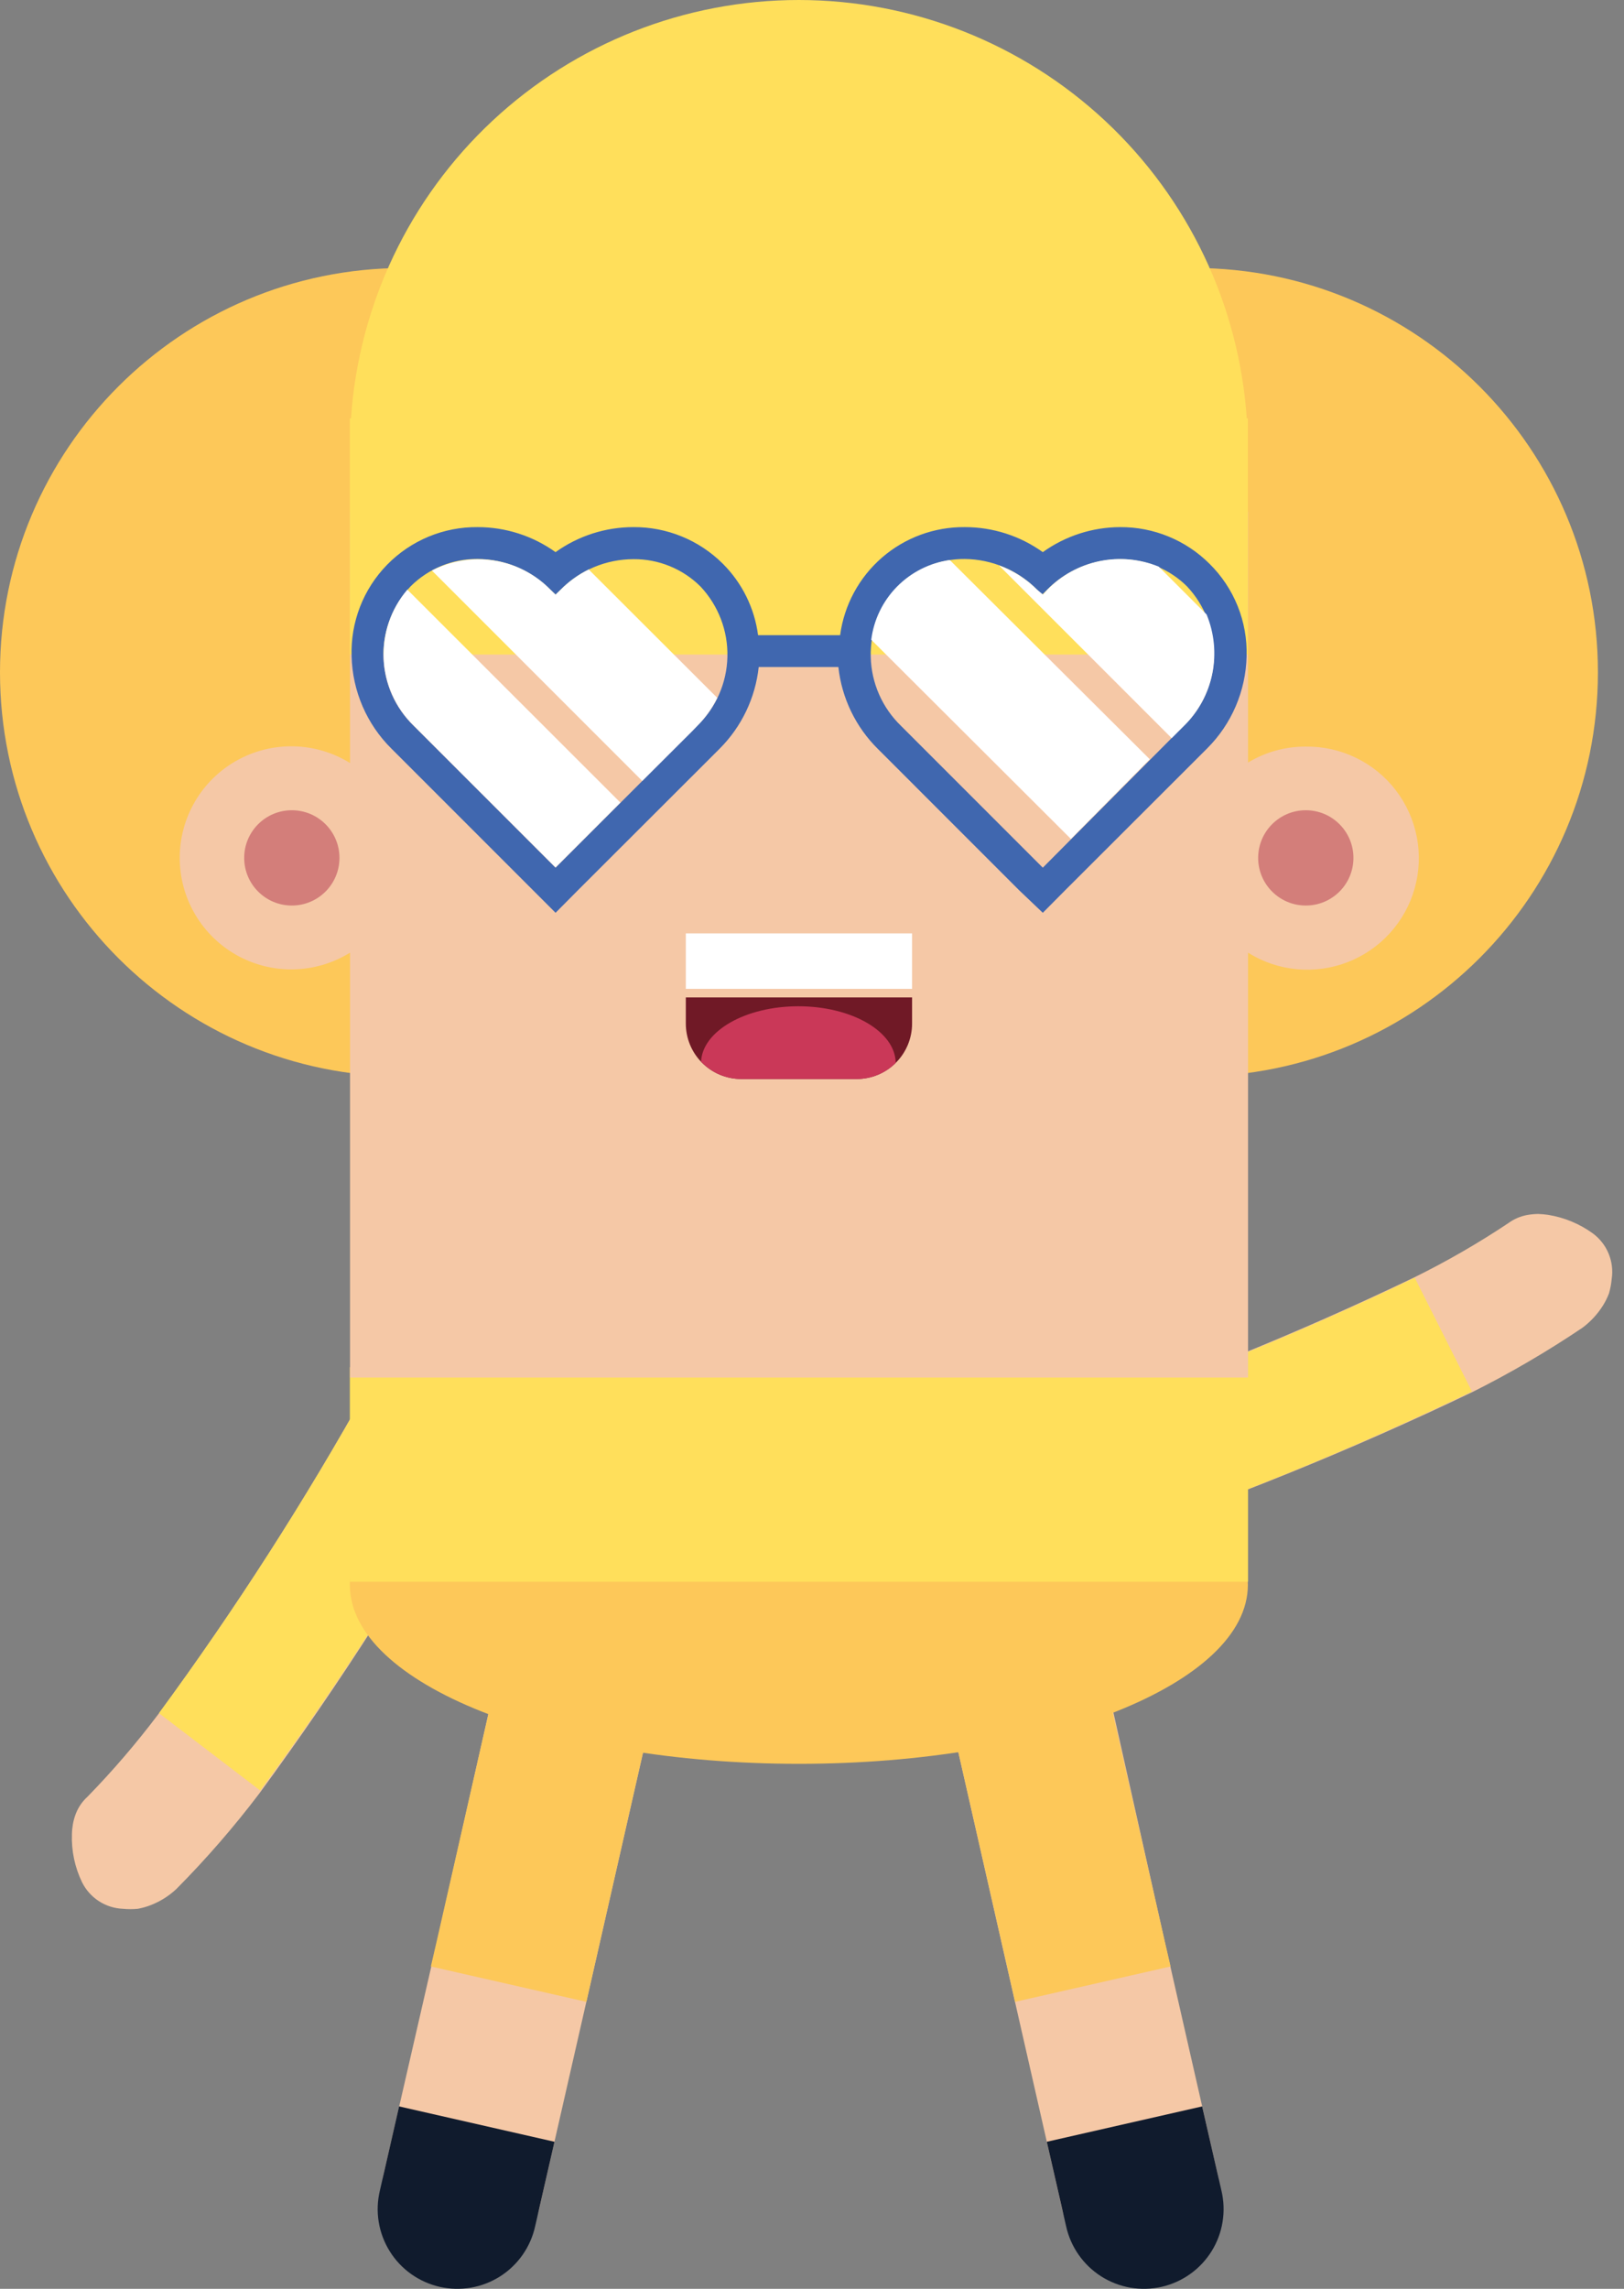
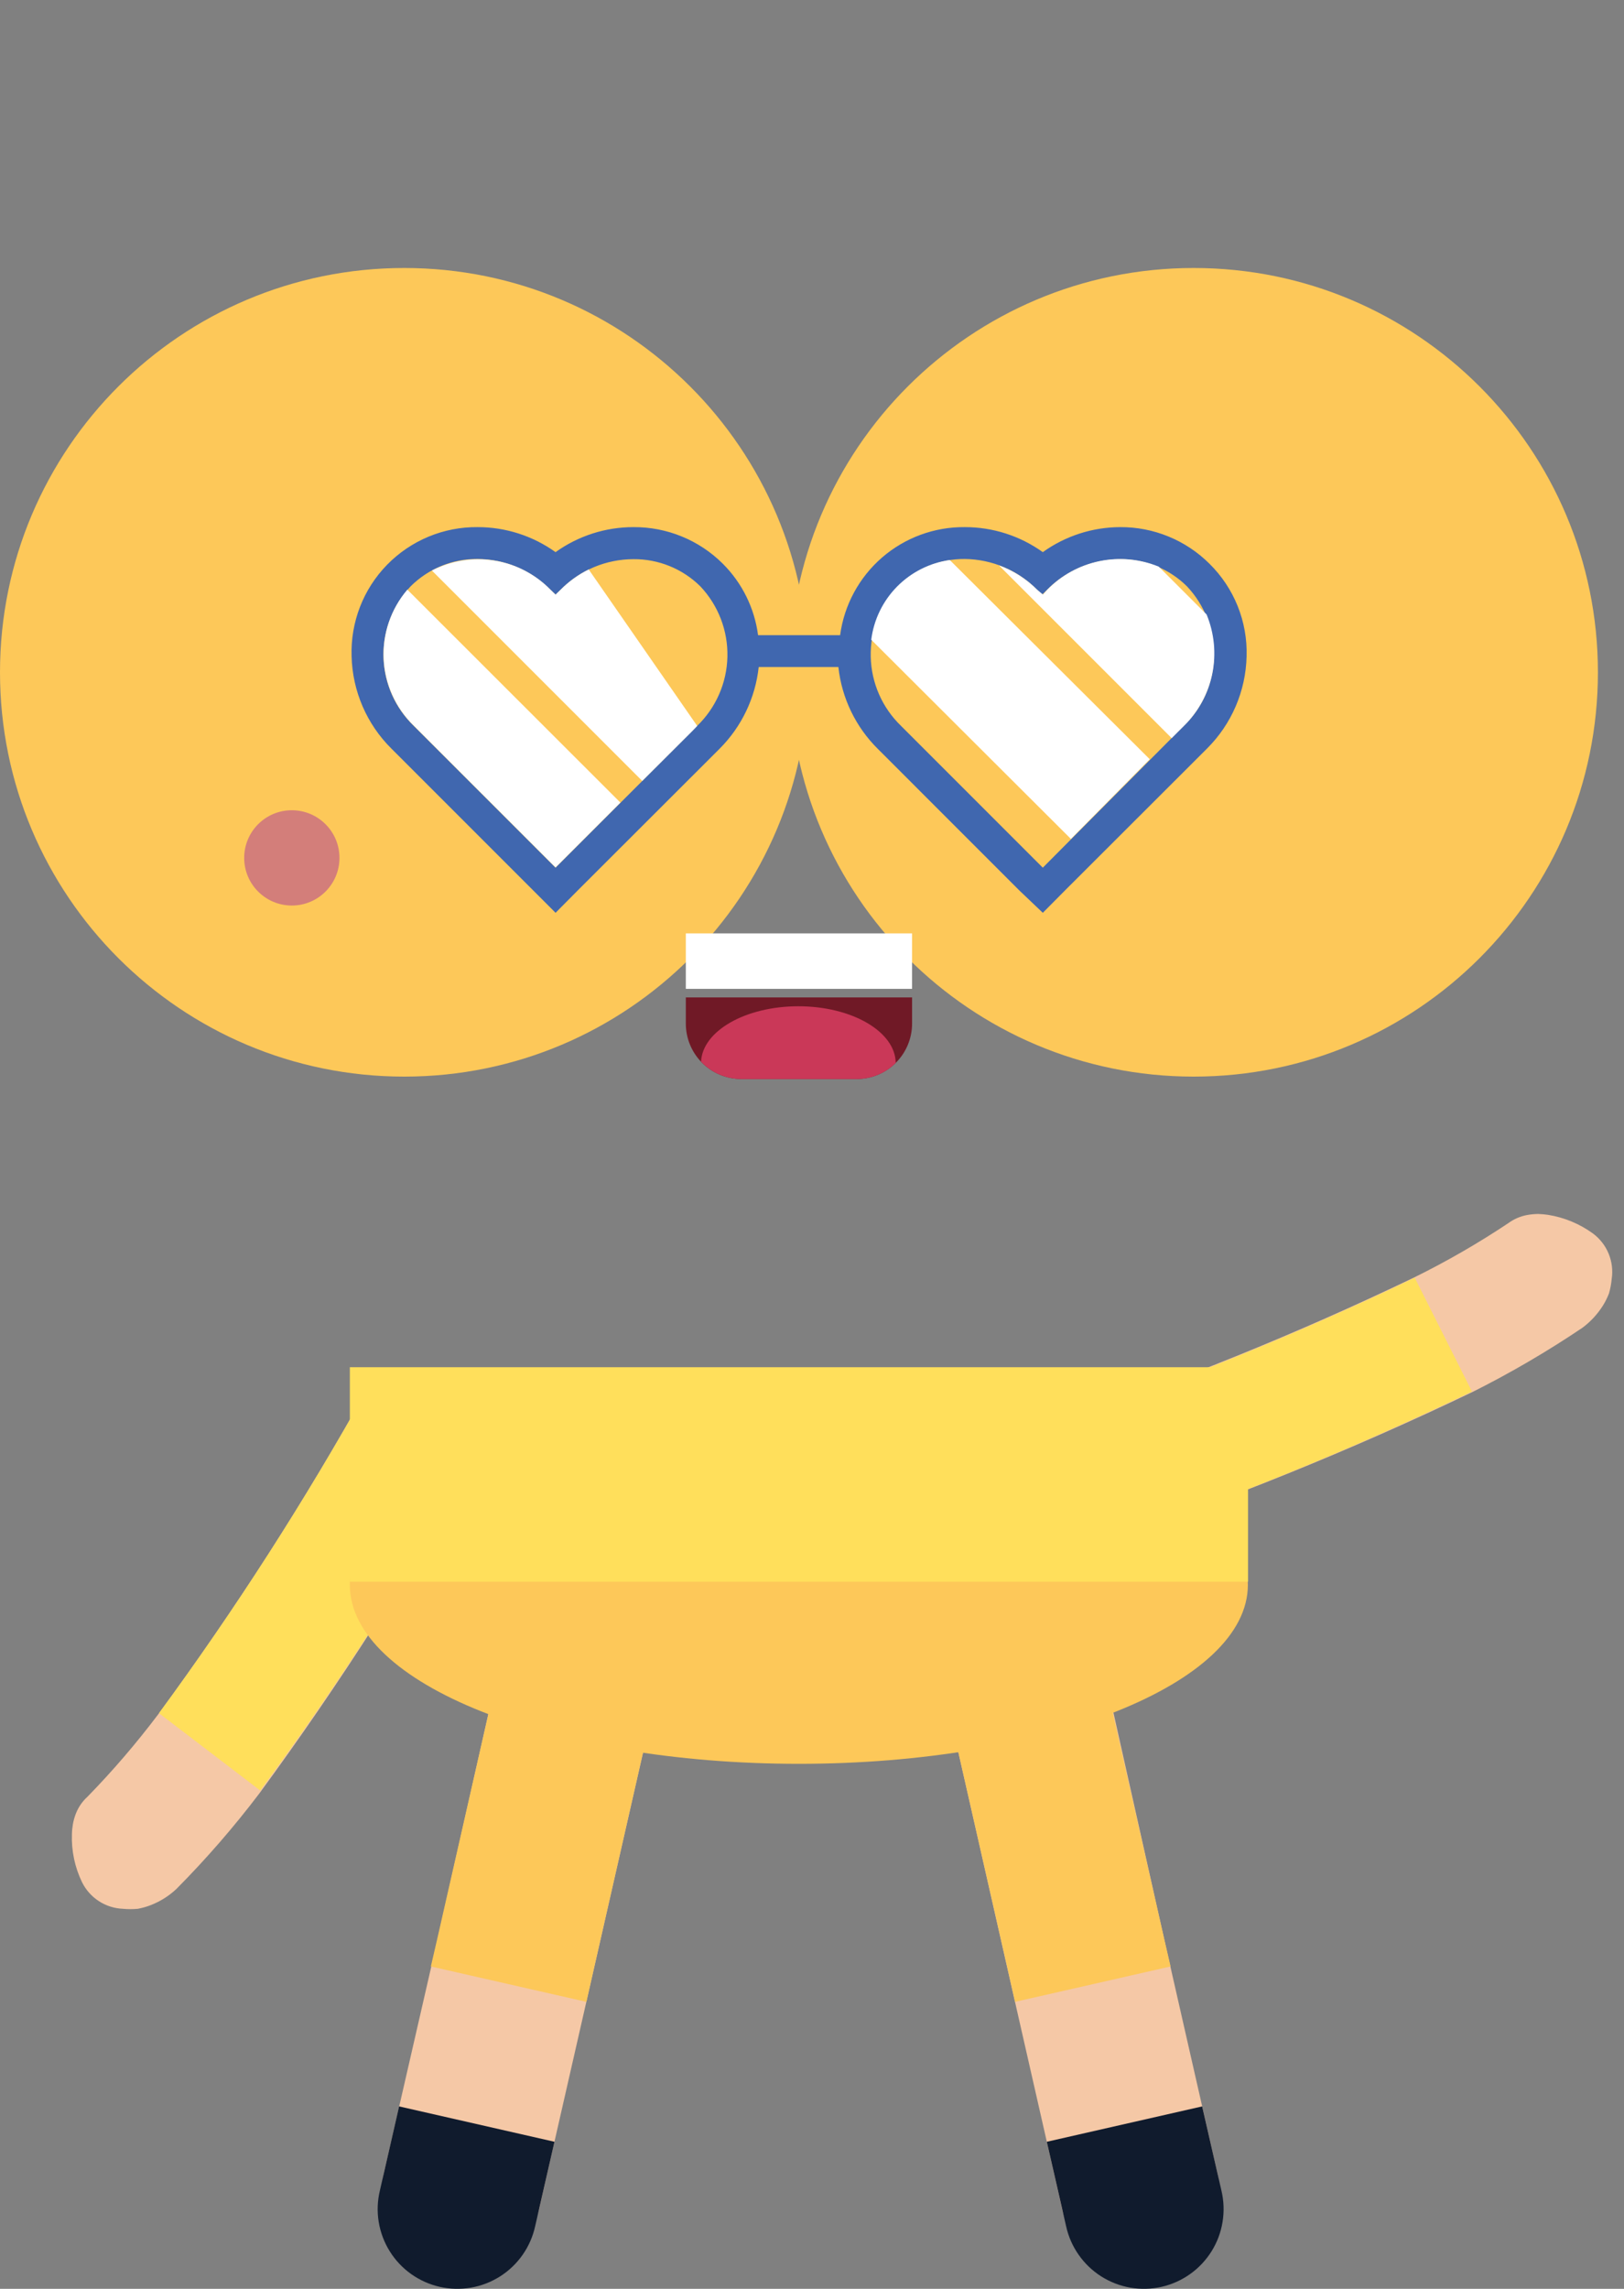
<svg xmlns="http://www.w3.org/2000/svg" width="66" height="93" viewBox="0 0 66 93" fill="none">
  <rect x="0" y="0" width="66" height="93" fill="#808080" stroke="none" />
  <path d="M20.136 68.363L17.772 78.84L15.61 88.262C15.511 88.678 15.495 89.11 15.564 89.532C15.633 89.954 15.785 90.359 16.011 90.722C16.237 91.085 16.533 91.4 16.881 91.648C17.229 91.896 17.624 92.073 18.041 92.168C18.458 92.263 18.89 92.274 19.311 92.201C19.733 92.128 20.136 91.973 20.497 91.743C20.858 91.514 21.169 91.215 21.414 90.864C21.659 90.513 21.832 90.117 21.923 89.699L24.067 80.297L26.45 69.82L20.136 68.363Z" fill="#F5C8A6" />
  <path d="M16.22 85.588L15.437 89.013C15.338 89.43 15.322 89.861 15.391 90.283C15.46 90.706 15.612 91.11 15.838 91.473C16.064 91.836 16.36 92.151 16.708 92.399C17.057 92.647 17.451 92.824 17.868 92.919C18.285 93.014 18.717 93.025 19.138 92.953C19.56 92.88 19.963 92.724 20.324 92.495C20.685 92.265 20.997 91.966 21.242 91.615C21.486 91.265 21.659 90.869 21.75 90.451L22.534 87.025L16.22 85.588Z" fill="#101B2D" />
  <path d="M20.14 68.363L17.756 78.84L17.51 79.902L23.831 81.34L24.07 80.278L26.453 69.8L20.14 68.363Z" fill="#FDC859" />
  <path d="M38.63 69.8L41.013 80.297L43.156 89.719C43.247 90.137 43.42 90.533 43.665 90.883C43.91 91.234 44.222 91.533 44.583 91.763C44.944 91.992 45.347 92.148 45.768 92.221C46.19 92.293 46.622 92.282 47.039 92.187C47.456 92.092 47.85 91.915 48.199 91.667C48.547 91.419 48.843 91.104 49.069 90.741C49.295 90.378 49.447 89.974 49.516 89.551C49.584 89.129 49.569 88.698 49.47 88.281L47.327 78.859L44.976 68.363L38.63 69.8Z" fill="#F5C8A6" />
  <path d="M42.543 87.025L43.326 90.451C43.417 90.869 43.59 91.265 43.835 91.615C44.08 91.966 44.392 92.265 44.753 92.495C45.114 92.724 45.517 92.88 45.938 92.953C46.36 93.025 46.792 93.014 47.209 92.919C47.626 92.824 48.02 92.647 48.368 92.399C48.717 92.151 49.013 91.836 49.239 91.473C49.465 91.11 49.617 90.706 49.685 90.283C49.754 89.861 49.739 89.43 49.64 89.013L48.856 85.588L42.543 87.025Z" fill="#101B2D" />
  <path d="M14.96 56.37C12.4 60.972 9.552 65.407 6.435 69.65C5.547 70.828 4.586 71.949 3.556 73.005C3.344 73.197 3.18 73.437 3.078 73.705C3.025 73.843 2.986 73.986 2.961 74.132C2.938 74.263 2.925 74.395 2.923 74.527C2.899 75.198 3.039 75.865 3.33 76.471C3.484 76.786 3.721 77.054 4.014 77.245C4.308 77.437 4.648 77.545 4.999 77.559C5.199 77.578 5.4 77.578 5.6 77.559C5.786 77.525 5.968 77.473 6.144 77.403C6.522 77.254 6.869 77.034 7.166 76.756C8.376 75.537 9.504 74.238 10.542 72.869C13.818 68.404 16.804 63.732 19.482 58.883L14.96 56.37Z" fill="#F5C8A6" />
  <path d="M14.961 56.37C12.407 60.958 9.568 65.38 6.461 69.611L10.575 72.752C13.837 68.325 16.812 63.692 19.482 58.883L14.961 56.37Z" fill="#FFDF5B" />
  <path d="M44.54 62.747C49.774 61.005 54.893 58.935 59.865 56.549C61.401 55.778 62.885 54.91 64.31 53.95C64.638 53.706 64.918 53.404 65.137 53.059C65.238 52.899 65.322 52.73 65.39 52.554C65.445 52.363 65.482 52.167 65.5 51.969C65.553 51.621 65.51 51.266 65.376 50.94C65.243 50.615 65.023 50.332 64.74 50.121C64.198 49.726 63.569 49.466 62.906 49.361C62.775 49.342 62.643 49.33 62.511 49.326C62.362 49.328 62.214 49.342 62.068 49.368C61.787 49.419 61.523 49.534 61.293 49.703C60.066 50.521 58.786 51.258 57.463 51.91C52.715 54.189 47.829 56.169 42.834 57.838L44.54 62.747Z" fill="#F5C8A6" />
  <path d="M44.54 62.747C49.76 61.002 54.863 58.929 59.821 56.541L57.495 51.916C52.76 54.192 47.888 56.17 42.907 57.839L44.54 62.747Z" fill="#FFDF5B" />
  <path d="M38.63 69.8L41.013 80.278L41.252 81.34L47.573 79.902L47.327 78.84L44.944 68.363L38.63 69.8Z" fill="#FDC859" />
  <path d="M32.466 71.668C42.544 71.668 50.714 68.413 50.714 64.396C50.714 60.38 42.544 57.124 32.466 57.124C22.388 57.124 14.218 60.38 14.218 64.396C14.218 68.413 22.388 71.668 32.466 71.668Z" fill="#FDC859" />
  <path d="M50.721 55.553H14.218V64.269H50.721V55.553Z" fill="#FFDF5B" />
  <path d="M16.428 43.745C25.502 43.745 32.857 36.39 32.857 27.317C32.857 18.244 25.502 10.889 16.428 10.889C7.355 10.889 0 18.244 0 27.317C0 36.39 7.355 43.745 16.428 43.745Z" fill="#FDC859" />
  <path d="M48.511 43.745C57.585 43.745 64.94 36.39 64.94 27.317C64.94 18.244 57.585 10.889 48.511 10.889C39.438 10.889 32.083 18.244 32.083 27.317C32.083 36.39 39.438 43.745 48.511 43.745Z" fill="#FDC859" />
-   <path d="M53.071 30.336C52.243 30.331 51.429 30.555 50.721 30.984V20.798H14.225V31.003C13.538 30.578 12.75 30.344 11.943 30.325C11.136 30.306 10.338 30.503 9.632 30.896C8.926 31.289 8.338 31.863 7.929 32.559C7.52 33.256 7.304 34.049 7.304 34.856C7.304 35.664 7.52 36.457 7.929 37.153C8.338 37.85 8.926 38.424 9.632 38.817C10.338 39.21 11.136 39.407 11.943 39.388C12.75 39.369 13.538 39.135 14.225 38.709V55.973H50.721V38.709C51.318 39.084 51.994 39.314 52.695 39.381C53.397 39.448 54.104 39.351 54.762 39.097C55.419 38.843 56.008 38.44 56.482 37.919C56.956 37.397 57.303 36.773 57.493 36.094C57.684 35.416 57.713 34.702 57.58 34.01C57.446 33.318 57.153 32.667 56.724 32.108C56.295 31.549 55.741 31.098 55.107 30.791C54.473 30.483 53.776 30.327 53.071 30.336Z" fill="#F5C8A6" />
  <path d="M11.86 36.794C12.929 36.794 13.796 35.928 13.796 34.858C13.796 33.789 12.929 32.922 11.86 32.922C10.791 32.922 9.924 33.789 9.924 34.858C9.924 35.928 10.791 36.794 11.86 36.794Z" fill="#D37E7A" />
  <path d="M37.067 37.926H27.872V40.179H37.067V37.926Z" fill="white" />
  <path d="M27.872 40.528H37.067V41.59C37.067 42.188 36.83 42.761 36.407 43.183C35.985 43.606 35.411 43.843 34.814 43.843H30.125C29.528 43.843 28.955 43.606 28.532 43.183C28.109 42.761 27.872 42.188 27.872 41.59V40.528Z" fill="#701926" />
  <path fill-rule="evenodd" clip-rule="evenodd" d="M36.402 43.19C35.98 43.609 35.41 43.843 34.816 43.843H30.128C29.53 43.843 28.957 43.606 28.534 43.183C28.519 43.169 28.505 43.154 28.491 43.139C28.55 41.889 30.298 40.887 32.446 40.887C34.623 40.887 36.389 41.917 36.402 43.19Z" fill="#CA3858" />
-   <path d="M50.669 16.998C50.351 12.387 48.295 8.068 44.917 4.913C41.538 1.758 37.089 0.002 32.466 3.49048e-07V3.49048e-07C27.843 -0.001 23.392 1.754 20.013 4.909C16.634 8.065 14.579 12.386 14.264 16.998H14.218V18.248V26.595H50.714V16.998H50.669Z" fill="#FFDF5B" />
-   <path d="M53.068 36.794C54.138 36.794 55.004 35.928 55.004 34.858C55.004 33.789 54.138 32.922 53.068 32.922C51.999 32.922 51.132 33.789 51.132 34.858C51.132 35.928 51.999 36.794 53.068 36.794Z" fill="#D37E7A" />
  <path d="M49.154 22.907C48.677 22.431 48.11 22.054 47.486 21.799C46.863 21.543 46.195 21.414 45.521 21.418C44.394 21.422 43.296 21.777 42.38 22.435C41.455 21.772 40.345 21.416 39.207 21.418C37.973 21.407 36.778 21.847 35.845 22.655C34.913 23.464 34.307 24.585 34.143 25.808H30.808C30.664 24.71 30.161 23.69 29.377 22.907C28.9 22.431 28.334 22.054 27.71 21.799C27.087 21.543 26.419 21.414 25.745 21.418C24.609 21.417 23.501 21.773 22.578 22.435C21.653 21.772 20.543 21.416 19.405 21.418C18.721 21.412 18.042 21.545 17.41 21.808C16.779 22.072 16.207 22.46 15.729 22.95C15.251 23.44 14.877 24.021 14.63 24.659C14.383 25.297 14.267 25.979 14.289 26.663C14.323 28.077 14.903 29.423 15.908 30.419L16.116 30.626L21.659 36.169L22.578 37.089L23.491 36.169L29.041 30.626L29.248 30.419C30.139 29.527 30.698 28.357 30.834 27.103H34.072C34.209 28.368 34.779 29.546 35.684 30.438L35.892 30.645L38.663 33.417L41.435 36.189L42.38 37.089L43.293 36.169L48.843 30.626L49.05 30.419C50.053 29.423 50.631 28.076 50.662 26.663C50.683 25.967 50.559 25.274 50.3 24.628C50.04 23.982 49.65 23.396 49.154 22.907ZM28.328 29.499L28.128 29.707L22.578 35.256L17.029 29.707L16.821 29.499C16.054 28.762 15.609 27.751 15.585 26.687C15.561 25.622 15.959 24.592 16.692 23.82C17.049 23.466 17.472 23.185 17.938 22.995C18.403 22.805 18.902 22.709 19.405 22.713C19.957 22.715 20.504 22.827 21.013 23.041C21.522 23.256 21.983 23.569 22.371 23.963L22.578 24.163L22.785 23.963C23.172 23.57 23.632 23.258 24.14 23.044C24.648 22.831 25.194 22.721 25.745 22.72C26.248 22.716 26.748 22.812 27.215 23.002C27.682 23.192 28.106 23.472 28.464 23.827C29.193 24.6 29.588 25.629 29.562 26.691C29.537 27.753 29.093 28.762 28.328 29.499ZM48.105 29.499L47.897 29.707L42.38 35.256L36.831 29.707L36.623 29.499C35.856 28.762 35.411 27.751 35.387 26.687C35.363 25.622 35.761 24.592 36.494 23.82C36.851 23.466 37.274 23.185 37.74 22.995C38.206 22.805 38.704 22.709 39.207 22.713C40.314 22.724 41.371 23.174 42.147 23.963L42.354 24.163L42.555 23.963C42.943 23.57 43.405 23.259 43.914 23.045C44.423 22.832 44.969 22.721 45.521 22.72C46.025 22.716 46.524 22.812 46.991 23.002C47.458 23.192 47.883 23.472 48.241 23.827C48.969 24.6 49.364 25.629 49.338 26.691C49.313 27.753 48.87 28.762 48.105 29.499Z" fill="#4067AF" />
-   <path d="M23.925 23.138C23.502 23.348 23.117 23.625 22.785 23.96L22.578 24.161L22.371 23.96C21.757 23.331 20.957 22.916 20.09 22.777C19.223 22.637 18.333 22.779 17.553 23.183L26.101 31.731L28.134 29.704L28.335 29.497C28.667 29.164 28.943 28.779 29.151 28.357L23.925 23.138Z" fill="white" />
+   <path d="M23.925 23.138C23.502 23.348 23.117 23.625 22.785 23.96L22.578 24.161L22.371 23.96C21.757 23.331 20.957 22.916 20.09 22.777C19.223 22.637 18.333 22.779 17.553 23.183L26.101 31.731L28.134 29.704L28.335 29.497L23.925 23.138Z" fill="white" />
  <path d="M16.555 23.959C15.887 24.742 15.543 25.75 15.592 26.777C15.642 27.805 16.081 28.775 16.821 29.49L17.028 29.697L22.578 35.246L25.213 32.611L16.555 23.959Z" fill="white" />
  <path d="M42.56 23.964L42.385 24.158L42.152 23.964C41.714 23.523 41.183 23.184 40.598 22.973L47.617 29.992L47.902 29.707L48.11 29.5C48.699 28.923 49.102 28.183 49.267 27.376C49.432 26.568 49.351 25.729 49.036 24.967L47.093 23.025C46.33 22.712 45.491 22.634 44.683 22.801C43.875 22.968 43.136 23.373 42.56 23.964Z" fill="white" />
  <path d="M43.522 34.088L46.727 30.851L38.6 22.756C37.787 22.87 37.033 23.25 36.456 23.835C35.879 24.42 35.511 25.179 35.408 25.994L43.522 34.088Z" fill="white" />
</svg>